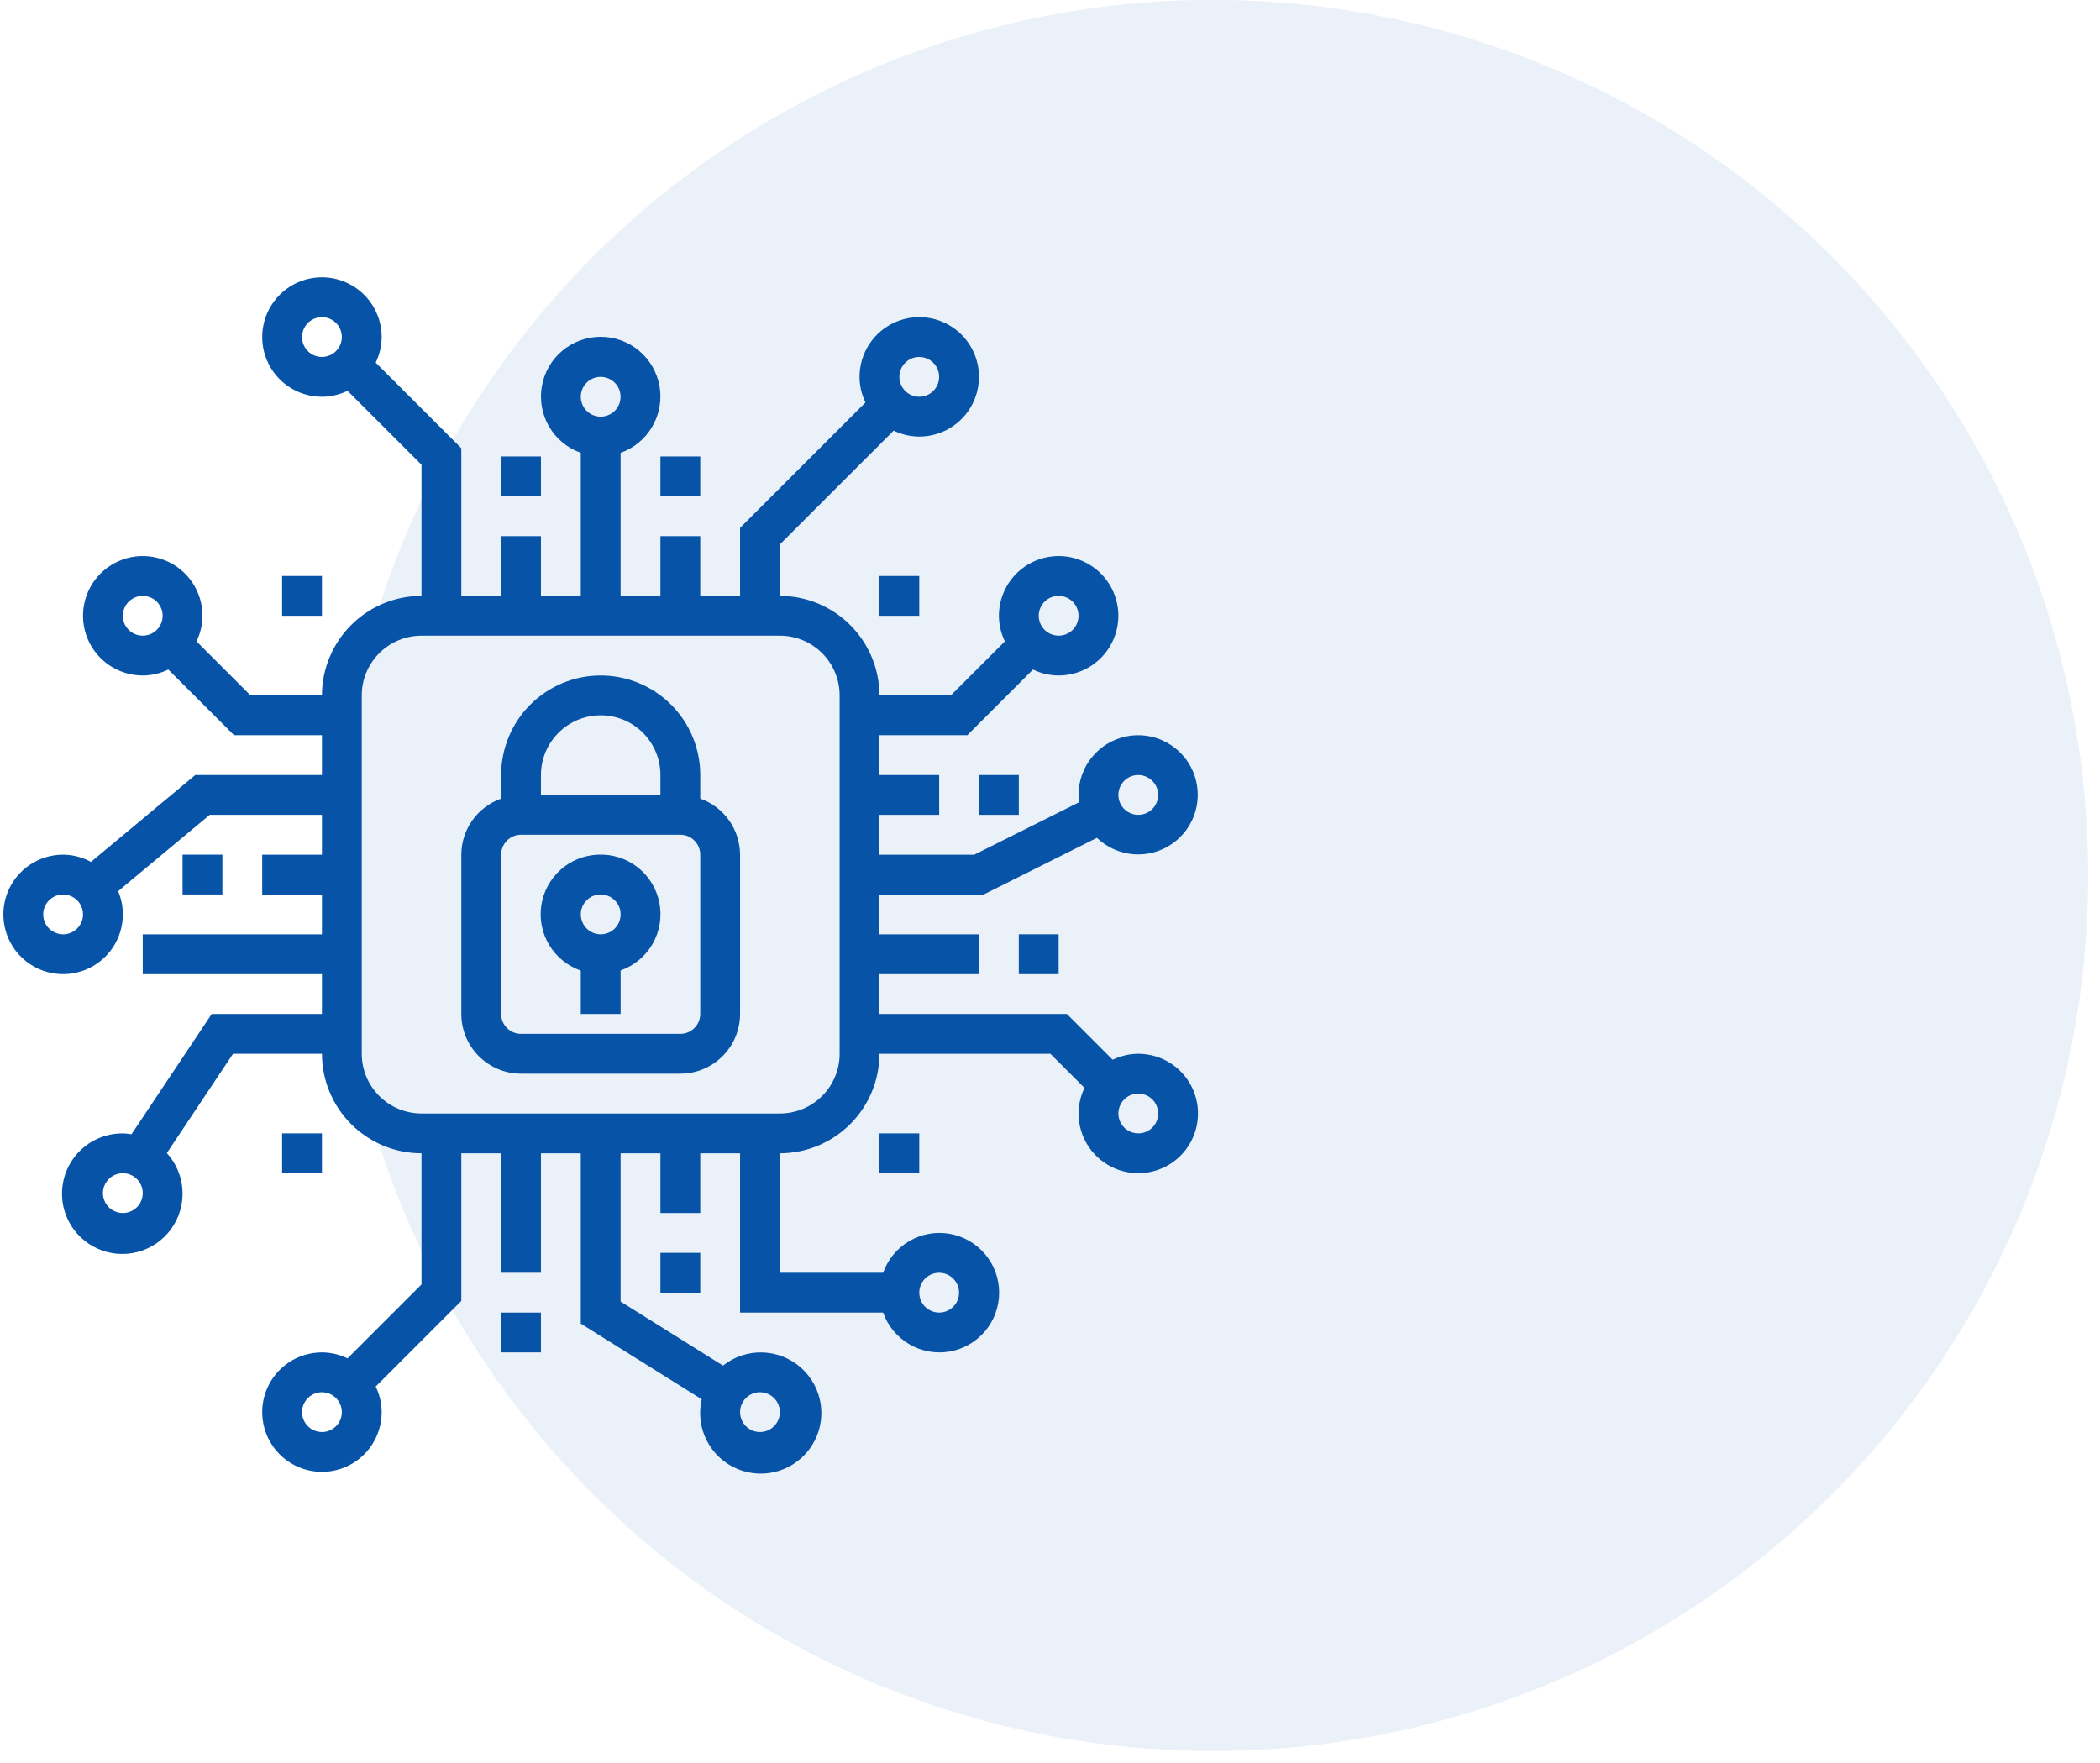
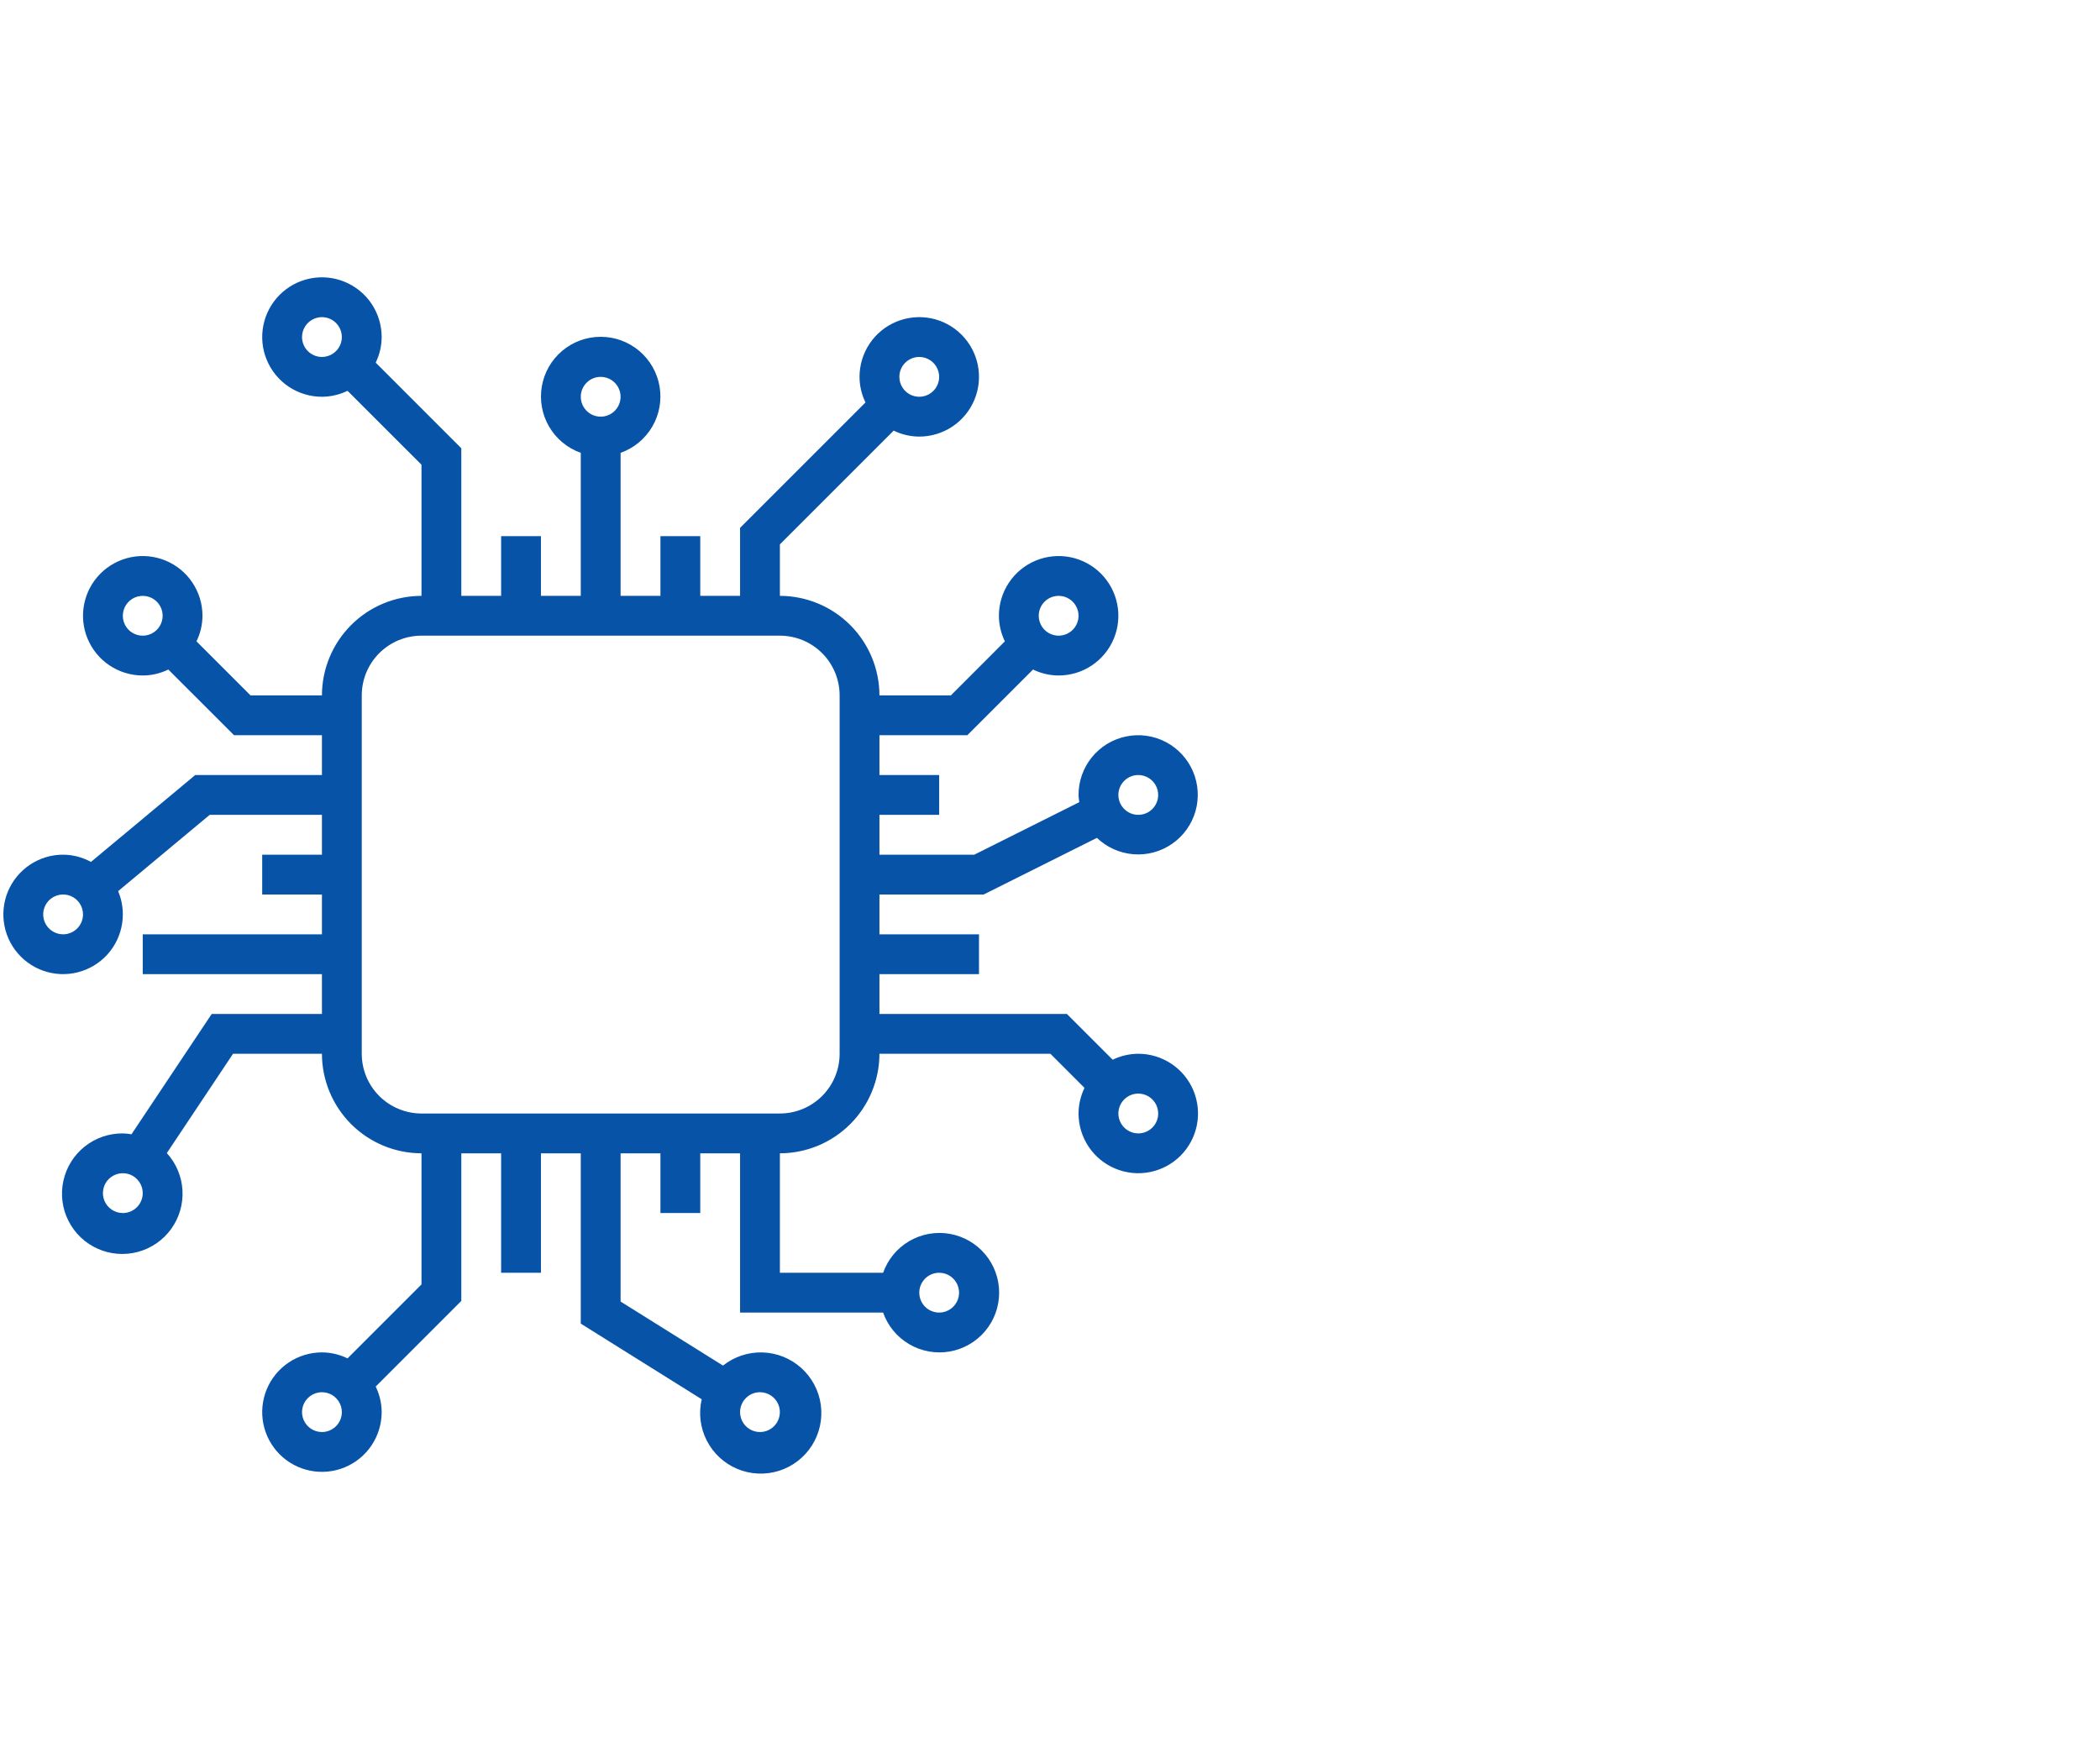
<svg xmlns="http://www.w3.org/2000/svg" width="106" height="89" viewBox="0 0 106 89" fill="none">
-   <circle cx="61.205" cy="44.194" r="44.2" fill="#0653A7" fill-opacity="0.08" />
-   <path d="M25.295 23.044H27.305V25.054H25.295V23.044ZM51.426 47.164H53.436V49.175H51.426V47.164ZM33.336 63.245H35.346V65.255H33.336V63.245ZM25.295 66.26H27.305V68.27H25.295V66.26ZM9.215 43.144H11.225V45.154H9.215V43.144ZM33.336 23.044H35.346V25.054H33.336V23.044ZM49.416 39.124H51.426V41.134H49.416V39.124ZM44.391 29.074H46.401V31.084H44.391V29.074ZM14.24 29.074H16.25V31.084H14.24V29.074ZM44.391 57.215H46.401V59.225H44.391V57.215ZM14.24 57.215H16.25V59.225H14.24V57.215ZM30.202 43.144C29.499 43.167 28.826 43.435 28.3 43.902C27.775 44.369 27.429 45.006 27.324 45.701C27.218 46.396 27.36 47.107 27.724 47.709C28.088 48.31 28.651 48.766 29.315 48.996V51.184H31.326V48.989C32.006 48.75 32.579 48.275 32.939 47.649C33.298 47.024 33.421 46.29 33.285 45.582C33.149 44.873 32.763 44.237 32.197 43.79C31.631 43.342 30.923 43.113 30.202 43.144ZM31.326 46.12C31.331 46.252 31.31 46.384 31.264 46.508C31.219 46.632 31.149 46.745 31.059 46.842C30.97 46.939 30.862 47.018 30.742 47.073C30.622 47.128 30.493 47.159 30.361 47.164C30.229 47.17 30.097 47.149 29.973 47.103C29.849 47.057 29.735 46.987 29.638 46.897C29.492 46.762 29.389 46.587 29.343 46.394C29.296 46.2 29.308 45.998 29.377 45.811C29.445 45.625 29.568 45.463 29.729 45.346C29.89 45.229 30.082 45.162 30.28 45.154H30.32C30.58 45.154 30.83 45.255 31.017 45.434C31.205 45.614 31.315 45.861 31.326 46.12Z" fill="#0653A7" />
-   <path d="M35.346 40.314V39.124C35.346 37.791 34.816 36.513 33.874 35.571C32.931 34.629 31.653 34.099 30.32 34.099C28.988 34.099 27.709 34.629 26.767 35.571C25.825 36.513 25.295 37.791 25.295 39.124V40.314C24.709 40.521 24.202 40.904 23.842 41.411C23.482 41.917 23.288 42.523 23.285 43.144V51.184C23.285 51.984 23.603 52.751 24.168 53.316C24.734 53.882 25.501 54.2 26.3 54.2H34.34C35.14 54.2 35.907 53.882 36.472 53.316C37.038 52.751 37.356 51.984 37.356 51.184V43.144C37.353 42.523 37.158 41.917 36.799 41.411C36.439 40.904 35.931 40.521 35.346 40.314ZM27.305 39.124C27.305 38.325 27.623 37.558 28.189 36.992C28.754 36.427 29.521 36.109 30.32 36.109C31.12 36.109 31.887 36.427 32.452 36.992C33.018 37.558 33.336 38.325 33.336 39.124V40.129H27.305V39.124ZM35.346 51.184C35.346 51.451 35.24 51.707 35.051 51.895C34.863 52.084 34.607 52.19 34.34 52.19H26.3C26.034 52.19 25.778 52.084 25.59 51.895C25.401 51.707 25.295 51.451 25.295 51.184V43.144C25.295 42.878 25.401 42.622 25.59 42.434C25.778 42.245 26.034 42.139 26.3 42.139H34.34C34.607 42.139 34.863 42.245 35.051 42.434C35.24 42.622 35.346 42.878 35.346 43.144V51.184Z" fill="#0653A7" />
  <path d="M57.456 53.195C57.008 53.197 56.567 53.3 56.164 53.496L53.853 51.185H44.391V49.175H49.416V47.165H44.391V45.155H49.653L55.368 42.296C55.87 42.776 56.521 43.068 57.212 43.123C57.904 43.178 58.593 42.992 59.163 42.597C59.733 42.202 60.15 41.622 60.342 40.956C60.533 40.289 60.489 39.577 60.216 38.939C59.943 38.301 59.458 37.778 58.843 37.456C58.229 37.135 57.522 37.036 56.843 37.176C56.163 37.316 55.553 37.687 55.115 38.225C54.678 38.763 54.44 39.436 54.441 40.13C54.446 40.252 54.458 40.374 54.478 40.494L49.179 43.145H44.391V41.135H47.406V39.124H44.391V37.114H48.827L52.143 33.798C52.546 33.995 52.988 34.098 53.436 34.099C54.032 34.099 54.615 33.923 55.111 33.591C55.607 33.26 55.993 32.789 56.221 32.238C56.45 31.687 56.509 31.081 56.393 30.496C56.277 29.911 55.989 29.374 55.568 28.952C55.146 28.531 54.609 28.244 54.024 28.127C53.439 28.011 52.833 28.071 52.282 28.299C51.731 28.527 51.26 28.913 50.929 29.409C50.598 29.905 50.421 30.488 50.421 31.084C50.423 31.532 50.526 31.974 50.722 32.376L47.995 35.105H44.391C44.389 33.772 43.859 32.495 42.917 31.553C41.975 30.611 40.698 30.081 39.366 30.079V27.48L45.109 21.738C45.511 21.934 45.953 22.038 46.401 22.039C46.997 22.039 47.58 21.862 48.076 21.531C48.572 21.2 48.958 20.729 49.186 20.178C49.414 19.627 49.474 19.021 49.358 18.436C49.242 17.851 48.954 17.314 48.533 16.892C48.111 16.471 47.574 16.183 46.989 16.067C46.404 15.951 45.798 16.01 45.247 16.239C44.696 16.467 44.225 16.853 43.894 17.349C43.562 17.845 43.386 18.428 43.386 19.024C43.387 19.472 43.49 19.913 43.687 20.316L37.356 26.647V30.079H35.346V27.064H33.336V30.079H31.325V22.859C31.996 22.622 32.561 22.156 32.921 21.542C33.281 20.929 33.412 20.208 33.292 19.507C33.172 18.806 32.808 18.17 32.264 17.712C31.72 17.253 31.032 17.002 30.32 17.002C29.609 17.002 28.921 17.253 28.377 17.712C27.833 18.17 27.469 18.806 27.349 19.507C27.229 20.208 27.36 20.929 27.72 21.542C28.08 22.156 28.645 22.622 29.315 22.859V30.079H27.305V27.064H25.295V30.079H23.285V22.628L18.964 18.306C19.16 17.904 19.264 17.462 19.265 17.014C19.265 16.418 19.088 15.835 18.757 15.339C18.426 14.843 17.955 14.457 17.404 14.229C16.853 14 16.247 13.941 15.662 14.057C15.077 14.173 14.54 14.46 14.118 14.882C13.697 15.304 13.409 15.841 13.293 16.426C13.177 17.011 13.236 17.617 13.465 18.168C13.693 18.719 14.079 19.19 14.575 19.521C15.071 19.852 15.654 20.029 16.25 20.029C16.698 20.027 17.139 19.924 17.542 19.728L21.275 23.46V30.079C19.943 30.081 18.666 30.611 17.724 31.553C16.782 32.495 16.252 33.772 16.25 35.105H12.646L9.918 32.376C10.115 31.974 10.218 31.532 10.22 31.084C10.22 30.488 10.043 29.905 9.712 29.409C9.381 28.913 8.91 28.527 8.359 28.299C7.808 28.071 7.202 28.011 6.617 28.127C6.032 28.244 5.495 28.531 5.073 28.952C4.651 29.374 4.364 29.911 4.248 30.496C4.131 31.081 4.191 31.687 4.419 32.238C4.648 32.789 5.034 33.26 5.53 33.591C6.026 33.923 6.609 34.099 7.205 34.099C7.653 34.098 8.094 33.995 8.496 33.798L11.813 37.114H16.25V39.124H9.856L4.592 43.51C4.16 43.274 3.677 43.148 3.185 43.145C2.589 43.145 2.006 43.321 1.51 43.653C1.014 43.984 0.628 44.455 0.399 45.006C0.171 45.557 0.111 46.163 0.228 46.748C0.344 47.333 0.631 47.87 1.053 48.292C1.475 48.713 2.012 49.001 2.597 49.117C3.182 49.233 3.788 49.173 4.339 48.945C4.89 48.717 5.361 48.331 5.692 47.835C6.023 47.339 6.2 46.756 6.2 46.16C6.201 45.756 6.12 45.357 5.962 44.986L10.584 41.135H16.25V43.145H13.235V45.155H16.25V47.165H7.205V49.175H16.25V51.185H10.687L6.637 57.259C6.493 57.234 6.347 57.219 6.2 57.215C5.501 57.209 4.821 57.443 4.274 57.879C3.728 58.315 3.348 58.926 3.199 59.609C3.05 60.292 3.14 61.006 3.456 61.63C3.771 62.254 4.292 62.751 4.93 63.036C5.568 63.322 6.285 63.378 6.961 63.197C7.636 63.016 8.228 62.608 8.638 62.041C9.048 61.474 9.25 60.784 9.21 60.086C9.171 59.388 8.892 58.725 8.421 58.208L11.763 53.195H16.25C16.252 54.527 16.782 55.804 17.724 56.746C18.666 57.688 19.943 58.218 21.275 58.22V64.839L17.542 68.572C17.139 68.375 16.698 68.272 16.25 68.27C15.654 68.27 15.071 68.447 14.575 68.778C14.079 69.11 13.693 69.58 13.465 70.131C13.236 70.682 13.177 71.288 13.293 71.873C13.409 72.458 13.697 72.996 14.118 73.417C14.54 73.839 15.077 74.126 15.662 74.242C16.247 74.359 16.853 74.299 17.404 74.071C17.955 73.843 18.426 73.456 18.757 72.96C19.088 72.464 19.265 71.882 19.265 71.285C19.264 70.838 19.16 70.396 18.964 69.994L23.285 65.672V58.22H25.295V64.25H27.305V58.22H29.315V66.817L35.42 70.636C35.256 71.34 35.346 72.08 35.676 72.723C36.005 73.367 36.551 73.873 37.218 74.152C37.885 74.431 38.63 74.465 39.319 74.248C40.009 74.031 40.599 73.576 40.985 72.965C41.372 72.354 41.529 71.626 41.43 70.909C41.33 70.193 40.98 69.536 40.442 69.053C39.904 68.57 39.212 68.293 38.489 68.272C37.767 68.251 37.06 68.486 36.494 68.936L31.325 65.703V58.22H33.336V61.235H35.346V58.22H37.356V66.26H44.576C44.813 66.931 45.279 67.496 45.893 67.856C46.506 68.216 47.227 68.347 47.928 68.227C48.629 68.106 49.265 67.742 49.724 67.198C50.182 66.655 50.433 65.966 50.433 65.255C50.433 64.544 50.182 63.855 49.724 63.312C49.265 62.768 48.629 62.404 47.928 62.283C47.227 62.163 46.506 62.295 45.893 62.654C45.279 63.014 44.813 63.58 44.576 64.25H39.366V58.22C40.698 58.218 41.975 57.688 42.917 56.746C43.859 55.804 44.389 54.527 44.391 53.195H53.02L54.742 54.918C54.546 55.321 54.443 55.762 54.441 56.21C54.441 56.806 54.618 57.389 54.949 57.885C55.28 58.381 55.751 58.767 56.302 58.995C56.853 59.224 57.459 59.283 58.044 59.167C58.629 59.051 59.166 58.764 59.588 58.342C60.01 57.92 60.297 57.383 60.413 56.798C60.529 56.213 60.47 55.607 60.242 55.056C60.013 54.505 59.627 54.034 59.131 53.703C58.635 53.372 58.052 53.195 57.456 53.195ZM57.456 39.124C57.655 39.124 57.849 39.184 58.014 39.294C58.18 39.404 58.308 39.561 58.385 39.745C58.461 39.929 58.48 40.131 58.442 40.326C58.403 40.521 58.307 40.7 58.167 40.84C58.026 40.981 57.847 41.077 57.652 41.115C57.457 41.154 57.255 41.134 57.071 41.058C56.888 40.982 56.731 40.853 56.62 40.688C56.51 40.523 56.451 40.328 56.451 40.13C56.451 39.863 56.557 39.607 56.745 39.419C56.934 39.23 57.189 39.124 57.456 39.124ZM53.436 30.079C53.635 30.079 53.829 30.138 53.994 30.249C54.16 30.359 54.288 30.516 54.364 30.7C54.441 30.883 54.46 31.085 54.422 31.28C54.383 31.475 54.287 31.654 54.147 31.795C54.006 31.936 53.827 32.031 53.632 32.07C53.437 32.109 53.235 32.089 53.051 32.013C52.868 31.937 52.711 31.808 52.6 31.643C52.49 31.477 52.431 31.283 52.431 31.084C52.431 30.818 52.537 30.562 52.725 30.374C52.914 30.185 53.169 30.079 53.436 30.079ZM46.401 18.019C46.599 18.019 46.794 18.078 46.959 18.189C47.124 18.299 47.253 18.456 47.329 18.64C47.405 18.823 47.425 19.025 47.386 19.22C47.348 19.415 47.252 19.594 47.111 19.735C46.971 19.875 46.792 19.971 46.597 20.01C46.402 20.049 46.2 20.029 46.016 19.953C45.833 19.877 45.675 19.748 45.565 19.582C45.455 19.417 45.396 19.223 45.396 19.024C45.396 18.758 45.502 18.502 45.69 18.314C45.879 18.125 46.134 18.019 46.401 18.019ZM30.32 19.024C30.519 19.024 30.713 19.083 30.879 19.194C31.044 19.304 31.173 19.461 31.249 19.645C31.325 19.828 31.345 20.03 31.306 20.225C31.267 20.42 31.172 20.599 31.031 20.74C30.89 20.88 30.711 20.976 30.517 21.015C30.322 21.054 30.119 21.034 29.936 20.958C29.752 20.882 29.595 20.753 29.485 20.587C29.374 20.422 29.315 20.228 29.315 20.029C29.315 19.763 29.421 19.507 29.61 19.319C29.798 19.13 30.054 19.024 30.32 19.024ZM15.245 17.014C15.245 16.815 15.304 16.621 15.415 16.456C15.525 16.291 15.682 16.162 15.866 16.086C16.049 16.009 16.251 15.99 16.446 16.028C16.641 16.067 16.82 16.163 16.961 16.303C17.101 16.444 17.197 16.623 17.236 16.818C17.275 17.013 17.255 17.215 17.179 17.399C17.103 17.582 16.974 17.739 16.808 17.85C16.643 17.96 16.449 18.019 16.25 18.019C15.984 18.019 15.728 17.913 15.54 17.725C15.351 17.536 15.245 17.281 15.245 17.014ZM6.2 31.084C6.2 30.886 6.259 30.691 6.369 30.526C6.48 30.361 6.637 30.232 6.82 30.156C7.004 30.08 7.206 30.06 7.401 30.099C7.596 30.137 7.775 30.233 7.916 30.374C8.056 30.514 8.152 30.693 8.191 30.888C8.229 31.083 8.21 31.285 8.133 31.469C8.057 31.653 7.929 31.81 7.763 31.92C7.598 32.031 7.404 32.089 7.205 32.089C6.938 32.089 6.683 31.983 6.494 31.795C6.306 31.607 6.2 31.351 6.2 31.084ZM3.185 47.165C2.986 47.165 2.792 47.106 2.627 46.995C2.461 46.885 2.332 46.728 2.256 46.544C2.18 46.361 2.16 46.159 2.199 45.964C2.238 45.769 2.334 45.59 2.474 45.449C2.615 45.309 2.794 45.213 2.989 45.174C3.184 45.135 3.386 45.155 3.569 45.231C3.753 45.307 3.91 45.436 4.021 45.601C4.131 45.767 4.19 45.961 4.19 46.16C4.19 46.426 4.084 46.682 3.896 46.87C3.707 47.059 3.451 47.165 3.185 47.165ZM6.2 61.235C6.001 61.235 5.807 61.176 5.642 61.066C5.476 60.955 5.347 60.798 5.271 60.615C5.195 60.431 5.175 60.229 5.214 60.034C5.253 59.839 5.349 59.66 5.489 59.519C5.63 59.379 5.809 59.283 6.004 59.244C6.199 59.206 6.401 59.225 6.585 59.301C6.768 59.377 6.925 59.506 7.036 59.672C7.146 59.837 7.205 60.031 7.205 60.23C7.205 60.496 7.099 60.752 6.911 60.941C6.722 61.129 6.466 61.235 6.2 61.235ZM16.25 72.29C16.051 72.29 15.857 72.231 15.692 72.121C15.527 72.01 15.398 71.853 15.322 71.67C15.245 71.486 15.226 71.284 15.264 71.089C15.303 70.894 15.399 70.715 15.54 70.575C15.68 70.434 15.859 70.338 16.054 70.299C16.249 70.261 16.451 70.281 16.635 70.357C16.818 70.433 16.975 70.562 17.086 70.727C17.196 70.892 17.255 71.086 17.255 71.285C17.255 71.552 17.149 71.807 16.961 71.996C16.772 72.184 16.517 72.29 16.25 72.29ZM38.361 70.28C38.559 70.28 38.754 70.339 38.919 70.45C39.084 70.56 39.213 70.717 39.289 70.901C39.365 71.084 39.385 71.286 39.346 71.481C39.307 71.676 39.212 71.855 39.071 71.996C38.931 72.136 38.752 72.232 38.557 72.271C38.362 72.31 38.16 72.29 37.976 72.214C37.792 72.138 37.635 72.009 37.525 71.844C37.414 71.678 37.356 71.484 37.356 71.285C37.356 71.019 37.461 70.763 37.65 70.575C37.838 70.386 38.094 70.28 38.361 70.28ZM47.406 64.25C47.605 64.25 47.799 64.309 47.964 64.419C48.129 64.53 48.258 64.687 48.334 64.871C48.41 65.054 48.43 65.256 48.392 65.451C48.353 65.646 48.257 65.825 48.116 65.966C47.976 66.106 47.797 66.202 47.602 66.241C47.407 66.28 47.205 66.26 47.021 66.184C46.837 66.108 46.681 65.979 46.57 65.813C46.46 65.648 46.401 65.454 46.401 65.255C46.401 64.989 46.507 64.733 46.695 64.544C46.884 64.356 47.139 64.25 47.406 64.25ZM42.381 53.195C42.381 53.995 42.063 54.761 41.498 55.327C40.932 55.892 40.165 56.21 39.366 56.21H21.275C20.476 56.21 19.709 55.892 19.143 55.327C18.578 54.761 18.26 53.995 18.26 53.195V35.105C18.26 34.305 18.578 33.538 19.143 32.972C19.709 32.407 20.476 32.089 21.275 32.089H39.366C40.165 32.089 40.932 32.407 41.498 32.972C42.063 33.538 42.381 34.305 42.381 35.105V53.195ZM57.456 57.215C57.257 57.215 57.063 57.156 56.898 57.045C56.732 56.935 56.603 56.778 56.528 56.594C56.451 56.411 56.431 56.209 56.47 56.014C56.509 55.819 56.605 55.64 56.745 55.499C56.886 55.359 57.065 55.263 57.26 55.224C57.455 55.185 57.657 55.205 57.841 55.281C58.024 55.357 58.181 55.486 58.292 55.651C58.402 55.817 58.461 56.011 58.461 56.21C58.461 56.476 58.355 56.732 58.167 56.92C57.978 57.109 57.722 57.215 57.456 57.215Z" fill="#0653A7" />
</svg>